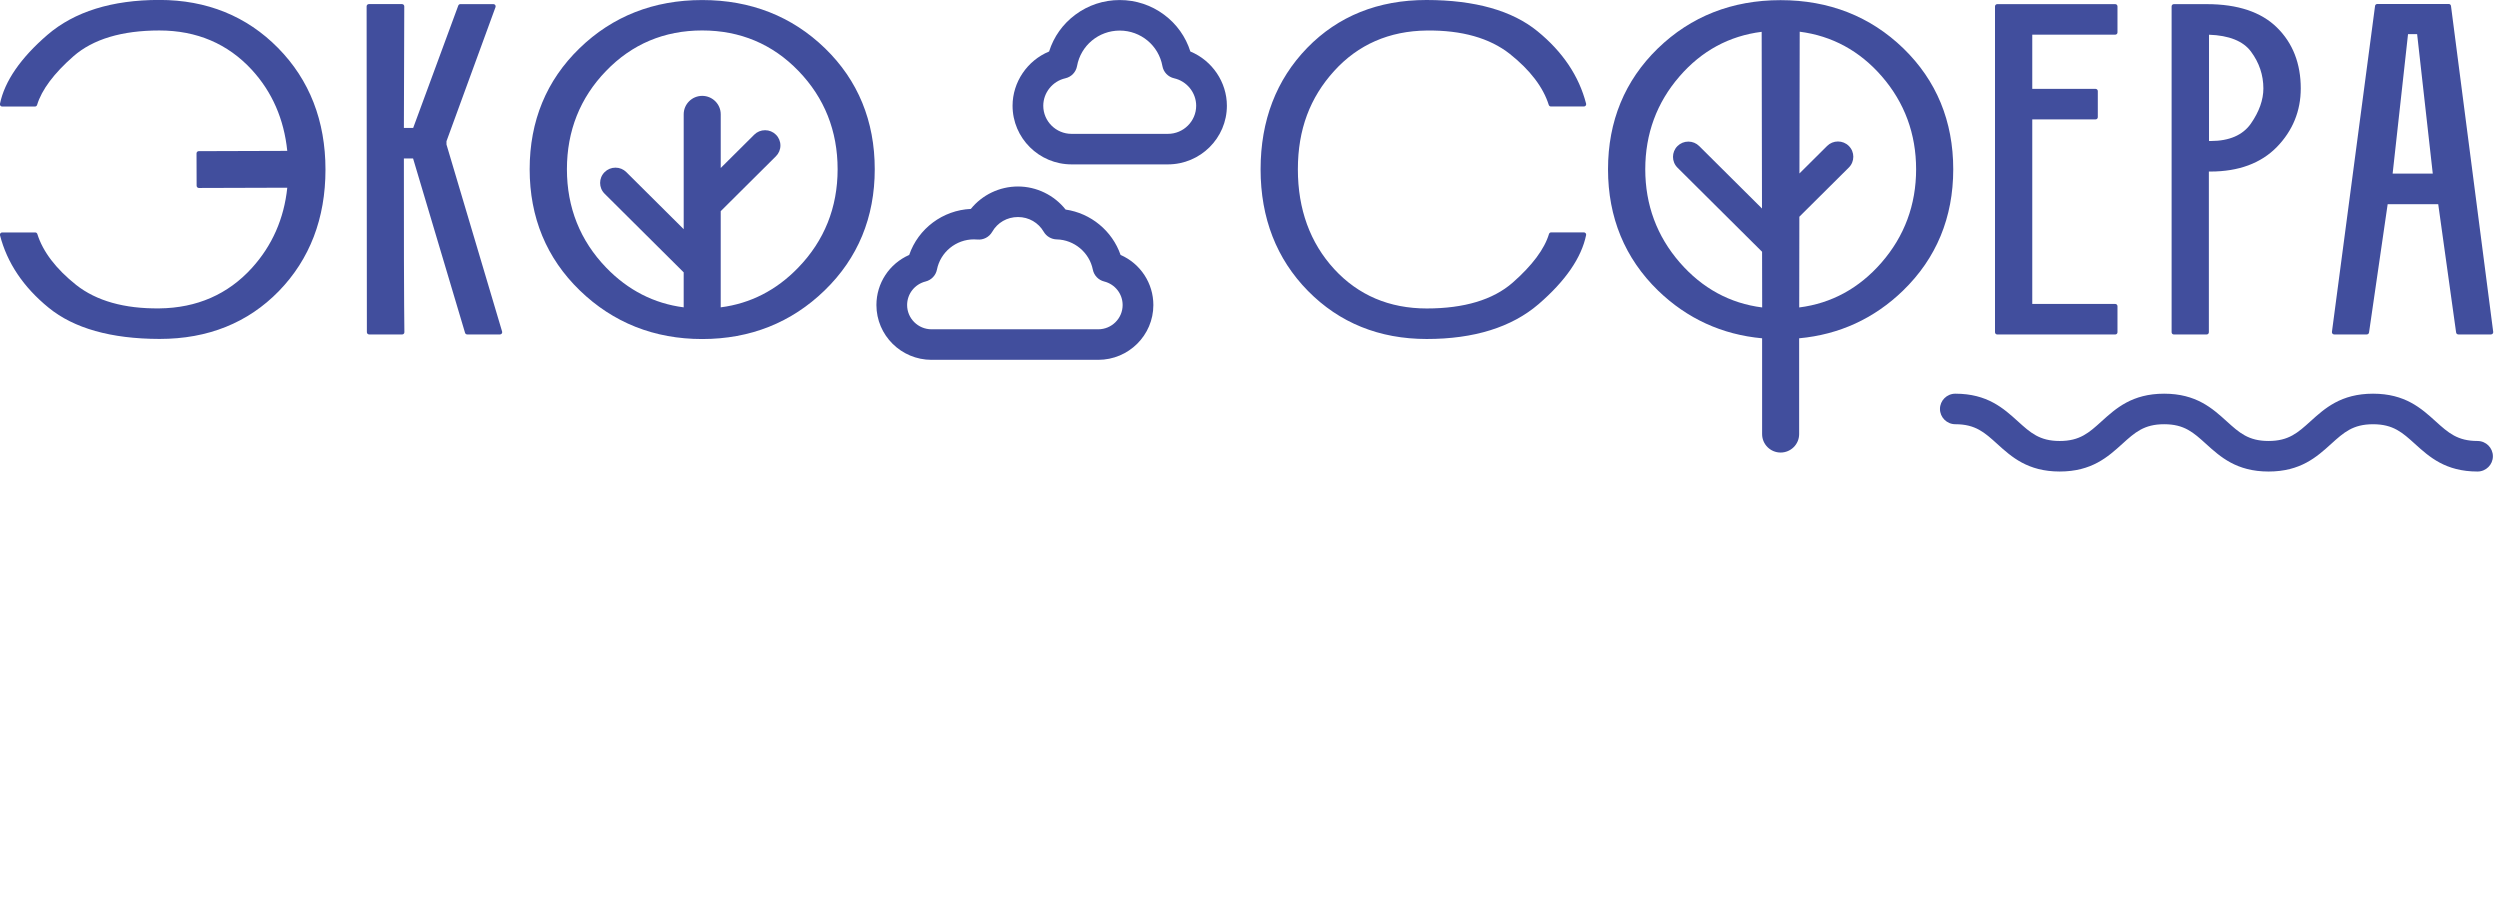
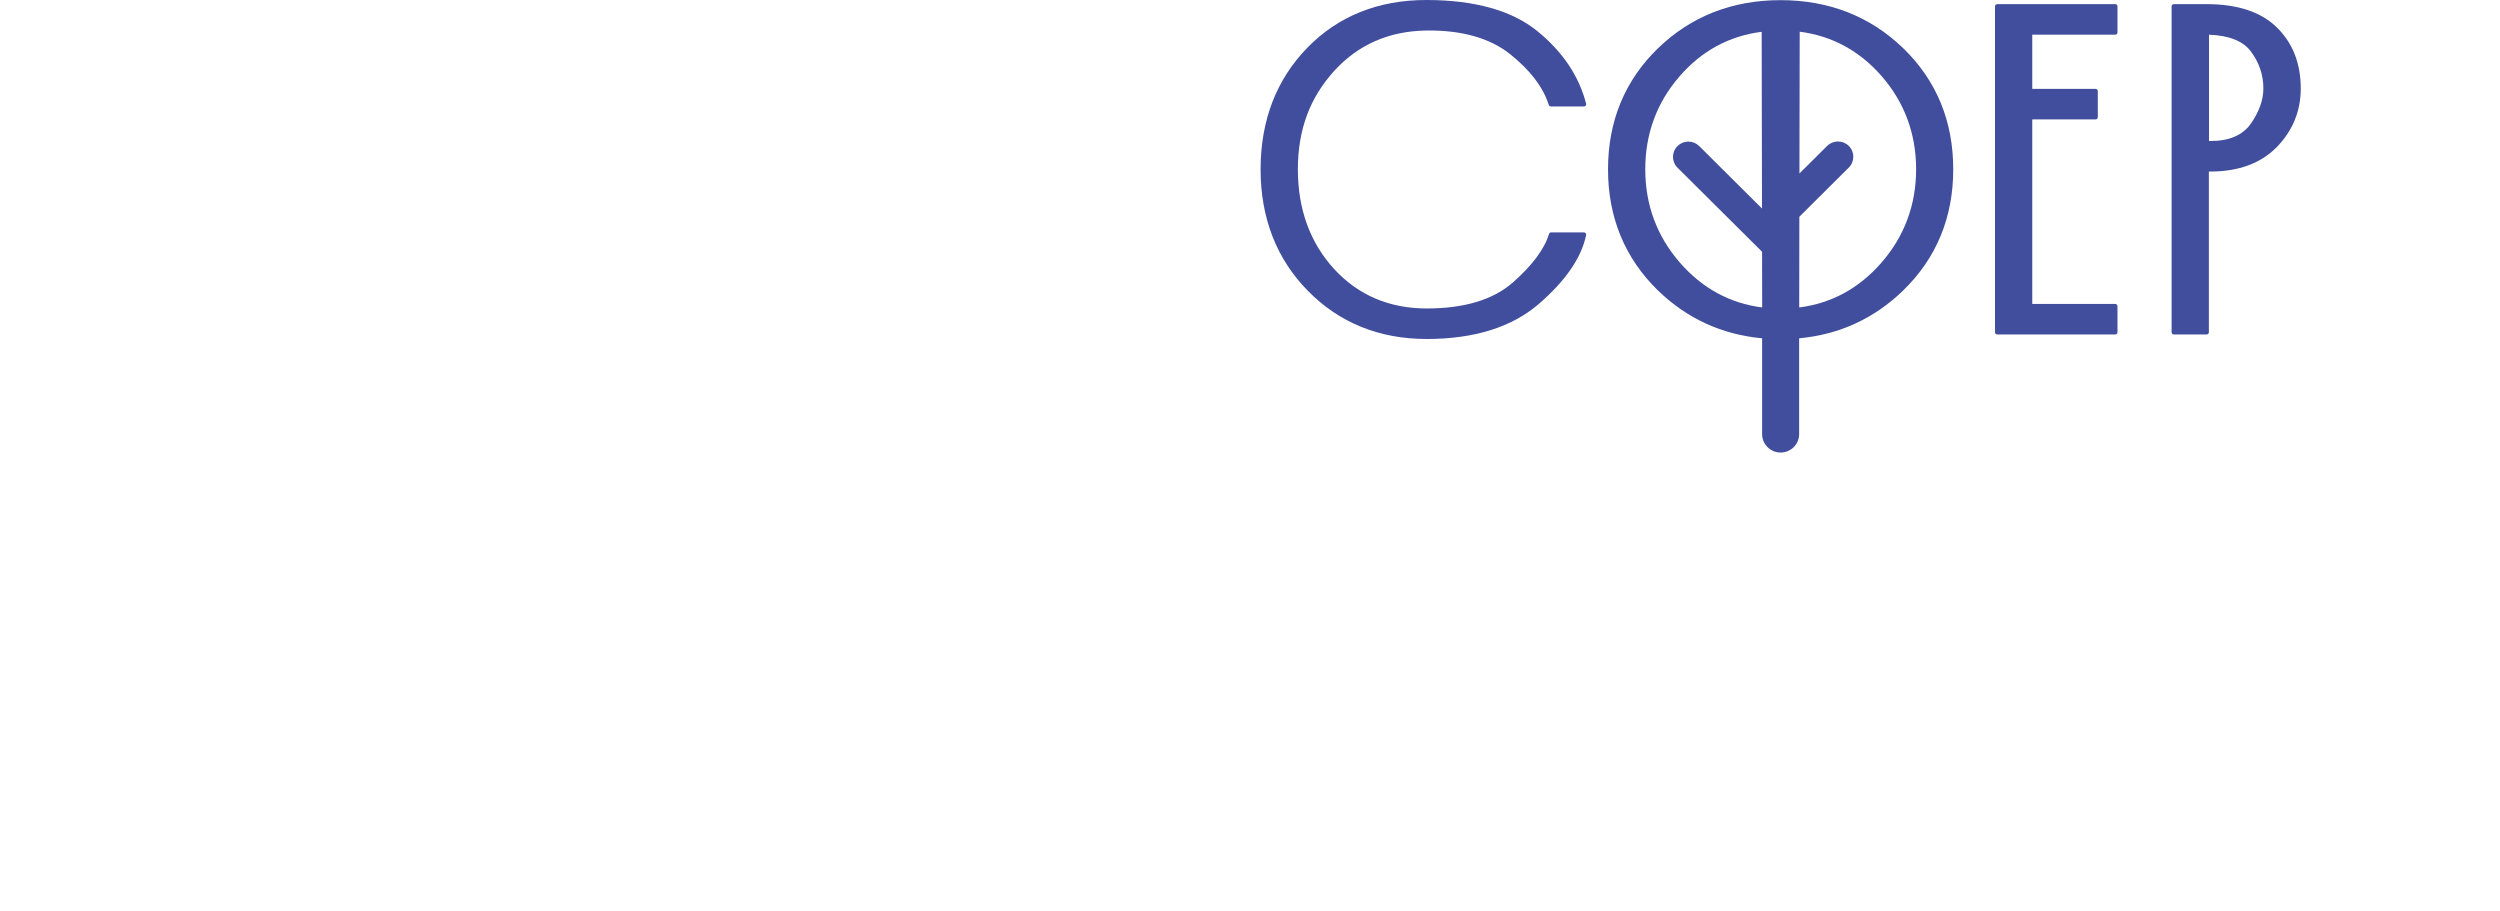
<svg xmlns="http://www.w3.org/2000/svg" width="236" height="86" viewBox="0 0 236 86" fill="none">
  <g clip-path="url(#clip0_1_1536)">
    <path d="M101.156 15.518H110.248C113.319 15.518 115.818 13.034 115.818 9.98C115.818 7.76 114.437 5.717 112.37 4.862C111.929 3.467 111.074 2.268 109.893 1.389C108.676 0.483 107.226 0.004 105.702 0.004C104.177 0.004 102.728 0.483 101.51 1.389C100.329 2.268 99.474 3.467 99.034 4.862C96.967 5.716 95.586 7.76 95.586 9.98C95.586 13.033 98.085 15.518 101.156 15.518ZM100.566 7.391C101.135 7.263 101.569 6.811 101.672 6.239C102.022 4.296 103.716 2.887 105.702 2.887C107.688 2.887 109.382 4.296 109.732 6.239C109.834 6.81 110.269 7.262 110.838 7.391C112.044 7.663 112.919 8.752 112.919 9.981C112.919 11.445 111.721 12.636 110.248 12.636H101.156C99.683 12.636 98.485 11.445 98.485 9.981C98.485 8.752 99.36 7.663 100.566 7.391Z" fill="#414E9D" />
-     <path d="M87.936 33.968H103.674C106.542 33.968 108.877 31.648 108.877 28.796C108.877 26.738 107.665 24.892 105.782 24.064C104.998 21.796 102.977 20.127 100.592 19.782C99.515 18.417 97.842 17.605 96.098 17.605C94.355 17.605 92.72 18.395 91.648 19.722C89.004 19.841 86.684 21.572 85.828 24.066C83.945 24.894 82.734 26.74 82.734 28.796C82.734 31.648 85.068 33.969 87.938 33.969L87.936 33.968ZM93.662 21.888C94.162 21.011 95.072 20.488 96.098 20.488C97.124 20.488 98.028 21.021 98.528 21.88C98.781 22.313 99.249 22.588 99.751 22.599C101.407 22.635 102.841 23.835 103.163 25.453C103.271 25.998 103.691 26.438 104.233 26.572C105.26 26.828 105.977 27.742 105.977 28.795C105.977 30.057 104.944 31.085 103.674 31.085H87.936C86.666 31.085 85.632 30.058 85.632 28.795C85.632 27.742 86.35 26.828 87.377 26.572C87.919 26.437 88.339 25.998 88.447 25.453C88.775 23.798 90.244 22.597 91.938 22.597C92.048 22.597 92.158 22.602 92.266 22.612C92.832 22.665 93.379 22.381 93.661 21.888H93.662Z" fill="#414E9D" />
+     <path d="M87.936 33.968H103.674C106.542 33.968 108.877 31.648 108.877 28.796C108.877 26.738 107.665 24.892 105.782 24.064C104.998 21.796 102.977 20.127 100.592 19.782C99.515 18.417 97.842 17.605 96.098 17.605C94.355 17.605 92.72 18.395 91.648 19.722C89.004 19.841 86.684 21.572 85.828 24.066C83.945 24.894 82.734 26.74 82.734 28.796C82.734 31.648 85.068 33.969 87.938 33.969L87.936 33.968ZM93.662 21.888C94.162 21.011 95.072 20.488 96.098 20.488C97.124 20.488 98.028 21.021 98.528 21.88C98.781 22.313 99.249 22.588 99.751 22.599C101.407 22.635 102.841 23.835 103.163 25.453C103.271 25.998 103.691 26.438 104.233 26.572C105.26 26.828 105.977 27.742 105.977 28.795C105.977 30.057 104.944 31.085 103.674 31.085H87.936C86.666 31.085 85.632 30.058 85.632 28.795C85.632 27.742 86.35 26.828 87.377 26.572C87.919 26.437 88.339 25.998 88.447 25.453C88.775 23.798 90.244 22.597 91.938 22.597C92.048 22.597 92.158 22.602 92.266 22.612C92.832 22.665 93.379 22.381 93.661 21.888H93.662" fill="#414E9D" />
    <path d="M34.846 31.573H37.963C38.08 31.573 38.174 31.479 38.174 31.363C38.174 30.835 38.167 29.982 38.151 28.828C38.135 27.678 38.127 23.142 38.127 14.96H38.995L43.901 31.421C43.928 31.511 44.01 31.572 44.104 31.572H47.198C47.264 31.572 47.327 31.541 47.367 31.488C47.407 31.434 47.419 31.365 47.4 31.302C46.491 28.256 44.675 22.15 42.148 13.643V13.332C42.925 11.22 44.483 6.961 46.777 0.67C46.8 0.606 46.791 0.533 46.752 0.477C46.712 0.421 46.647 0.388 46.578 0.388H43.46C43.371 0.388 43.292 0.443 43.261 0.525C42.54 2.472 41.107 6.358 39.004 12.077H38.127C38.135 10.062 38.147 6.203 38.163 0.598C38.163 0.542 38.141 0.488 38.101 0.449C38.062 0.409 38.008 0.387 37.951 0.387H34.821C34.704 0.387 34.609 0.481 34.609 0.597C34.609 5.86 34.618 16.497 34.633 31.36C34.633 31.477 34.728 31.571 34.845 31.571L34.846 31.573Z" fill="#414E9D" />
    <path d="M54.729 27.413C57.872 30.46 61.762 32.005 66.288 32.005C70.814 32.005 74.712 30.459 77.848 27.413C80.985 24.373 82.576 20.524 82.576 15.975C82.576 11.426 80.997 7.585 77.883 4.561C74.763 1.536 70.862 0.004 66.288 0.004C61.715 0.004 57.817 1.536 54.705 4.56C51.583 7.585 50 11.425 50 15.974C50 20.524 51.591 24.373 54.729 27.413V27.413ZM57.207 6.703C59.653 4.162 62.708 2.875 66.288 2.875C69.868 2.875 72.936 4.162 75.382 6.703C77.83 9.238 79.071 12.358 79.071 15.975C79.071 19.593 77.818 22.721 75.346 25.271C73.292 27.398 70.834 28.655 68.036 29.013V19.934L73.247 14.752C73.521 14.48 73.672 14.118 73.672 13.733C73.672 13.349 73.521 12.986 73.248 12.715C72.975 12.442 72.611 12.292 72.223 12.292C71.835 12.292 71.471 12.442 71.198 12.715L68.037 15.858V10.788C68.037 9.83 67.253 9.05 66.289 9.05C65.325 9.05 64.541 9.83 64.541 10.788V21.634L59.126 16.249C58.853 15.976 58.489 15.826 58.101 15.826C57.713 15.826 57.349 15.976 57.075 16.249C56.51 16.81 56.51 17.725 57.075 18.287L64.54 25.71V29.013C61.743 28.655 59.285 27.397 57.23 25.271C54.767 22.721 53.517 19.593 53.517 15.975C53.517 12.358 54.758 9.237 57.206 6.703H57.207Z" fill="#414E9D" />
    <path d="M15.041 29.112C11.742 29.15 9.101 28.405 7.191 26.899C5.282 25.379 4.048 23.761 3.524 22.09C3.496 22.002 3.414 21.942 3.321 21.942H0.204C0.139 21.942 0.077 21.973 0.037 22.024C-0.003 22.075 -0.017 22.142 -0.001 22.205C0.666 24.809 2.212 27.111 4.592 29.048C6.976 30.995 10.493 31.986 15.043 31.995C15.055 31.995 15.066 31.995 15.079 31.995C19.624 31.995 23.407 30.476 26.323 27.482C29.245 24.474 30.725 20.615 30.725 16.012C30.725 11.41 29.219 7.546 26.25 4.53C23.287 1.52 19.517 -0.006 15.043 -0.006C10.57 -0.006 7.024 1.102 4.481 3.287C1.941 5.478 0.432 7.67 -0.004 9.806C-0.016 9.868 -0 9.932 0.04 9.981C0.081 10.03 0.141 10.058 0.204 10.058H3.298C3.391 10.058 3.474 9.997 3.501 9.908C3.932 8.479 5.088 6.931 6.936 5.309C8.783 3.695 11.511 2.877 15.043 2.877C18.574 2.877 21.504 4.127 23.776 6.594C25.687 8.677 26.811 11.249 27.118 14.243L18.763 14.269C18.706 14.269 18.653 14.291 18.613 14.331C18.574 14.37 18.552 14.424 18.552 14.48L18.561 17.535C18.561 17.651 18.657 17.745 18.773 17.745L27.119 17.719C26.814 20.639 25.694 23.184 23.786 25.289C21.522 27.788 18.579 29.074 15.04 29.112H15.041Z" fill="#414E9D" />
  </g>
  <path d="M134.682 32.001C139.148 32.001 142.702 30.893 145.245 28.708C147.784 26.518 149.293 24.325 149.729 22.19C149.742 22.128 149.726 22.064 149.685 22.015C149.645 21.966 149.585 21.937 149.521 21.937H146.428C146.334 21.937 146.252 21.998 146.225 22.087C145.794 23.517 144.638 25.064 142.789 26.687C140.942 28.301 138.214 29.119 134.683 29.119C131.151 29.119 128.221 27.868 125.95 25.402C123.673 22.922 122.519 19.753 122.519 15.983C122.519 12.214 123.67 9.21 125.94 6.705C128.204 4.207 131.146 2.921 134.686 2.882C137.984 2.841 140.626 3.589 142.536 5.096C144.445 6.616 145.679 8.234 146.203 9.905C146.231 9.993 146.313 10.052 146.406 10.052H149.524C149.59 10.052 149.651 10.022 149.691 9.971C149.731 9.92 149.745 9.853 149.729 9.79C149.062 7.186 147.516 4.884 145.136 2.947C142.752 0.999 139.235 0.008 134.684 0C134.673 0 134.661 0 134.649 0C130.104 0 126.322 1.518 123.405 4.513C120.482 7.522 119 11.38 119 15.983C119 20.586 120.506 24.449 123.475 27.466C126.437 30.476 130.208 32.001 134.681 32.001H134.682Z" fill="#414E9D" />
  <path d="M179.645 27.434C182.791 24.386 184.386 20.533 184.386 15.984C184.386 11.435 182.803 7.602 179.681 4.569C176.56 1.546 172.659 0.014 168.085 0.014C163.512 0.014 159.622 1.546 156.501 4.569C153.38 7.602 151.797 11.442 151.797 15.984C151.797 20.527 153.388 24.387 156.526 27.435C159.258 30.076 162.561 31.59 166.343 31.935V40.982C166.343 41.94 167.127 42.72 168.091 42.72C169.055 42.72 169.839 41.94 169.839 40.982V31.935C173.622 31.587 176.92 30.074 179.645 27.435L179.645 27.434ZM169.859 20.459L174.529 15.816C175.094 15.255 175.094 14.34 174.529 13.778C174.256 13.506 173.891 13.356 173.503 13.356C173.116 13.356 172.752 13.506 172.479 13.778L169.867 16.376C169.874 11.988 169.881 8.611 169.886 6.004L169.892 2.993C172.949 3.384 175.558 4.803 177.648 7.212C179.793 9.685 180.881 12.637 180.881 15.984C180.881 19.331 179.781 22.302 177.612 24.791C175.5 27.216 172.888 28.639 169.846 29.023L169.859 20.459ZM160.405 13.789C160.132 13.517 159.768 13.367 159.38 13.367C158.993 13.367 158.629 13.517 158.354 13.789C157.79 14.351 157.79 15.266 158.354 15.827L166.34 23.767L166.349 29.023C163.307 28.639 160.694 27.216 158.581 24.791C156.413 22.303 155.313 19.339 155.313 15.984C155.313 12.629 156.401 9.685 158.546 7.212C160.629 4.803 163.237 3.388 166.302 3.004L166.332 19.683L160.405 13.789Z" fill="#414E9D" />
  <path d="M199.679 3.272C199.796 3.272 199.89 3.178 199.89 3.062V0.601C199.89 0.485 199.796 0.391 199.679 0.391H188.54C188.423 0.391 188.328 0.485 188.328 0.601V31.364C188.328 31.481 188.423 31.575 188.54 31.575H199.679C199.796 31.575 199.89 31.481 199.89 31.364V28.904C199.89 28.787 199.796 28.693 199.679 28.693H191.846V11.271H197.822C197.939 11.271 198.033 11.177 198.033 11.061V8.6C198.033 8.484 197.939 8.39 197.822 8.39H191.846V3.273H199.679V3.272Z" fill="#414E9D" />
  <path d="M205.212 0.391C205.094 0.391 205 0.485 205 0.601V31.364C205 31.481 205.094 31.575 205.212 31.575H208.305C208.423 31.575 208.517 31.481 208.517 31.364V16.194H208.662C211.327 16.194 213.44 15.411 214.943 13.869C216.436 12.329 217.192 10.472 217.192 8.351C217.192 6 216.438 4.067 214.952 2.606C213.467 1.136 211.238 0.391 208.329 0.391H205.212ZM212.487 11.663C211.724 12.757 210.445 13.311 208.686 13.311H208.53V3.278C210.423 3.343 211.755 3.877 212.491 4.868C213.269 5.914 213.663 7.086 213.663 8.351C213.663 9.423 213.268 10.537 212.487 11.663Z" fill="#414E9D" />
-   <path d="M231.162 0.376H224.415C224.308 0.376 224.218 0.454 224.205 0.559C222.253 15.289 220.845 25.931 220.134 31.333C220.127 31.394 220.145 31.454 220.185 31.499C220.226 31.545 220.283 31.571 220.344 31.571H223.426C223.532 31.571 223.621 31.494 223.636 31.39C224.47 25.625 225.077 21.446 225.395 19.277H230.169L231.857 31.389C231.871 31.493 231.96 31.571 232.067 31.571H235.149C235.209 31.571 235.267 31.545 235.308 31.499C235.348 31.454 235.367 31.394 235.359 31.333C233.376 16.004 232.035 5.65 231.373 0.559C231.359 0.454 231.269 0.375 231.163 0.375L231.162 0.376ZM229.652 16.385H225.865C226.587 9.807 227.063 5.494 227.318 3.223H228.177C228.901 9.685 229.394 14.073 229.653 16.385H229.652Z" fill="#414E9D" />
-   <path d="M233.879 41.628C231.974 41.628 231.114 40.849 229.923 39.772C228.573 38.549 227.043 37.164 224.016 37.164C220.988 37.164 219.458 38.549 218.108 39.772C216.917 40.849 216.057 41.628 214.153 41.628C212.248 41.628 211.39 40.849 210.201 39.772C208.851 38.549 207.322 37.164 204.296 37.164C201.271 37.164 199.741 38.549 198.391 39.772C197.201 40.85 196.341 41.629 194.438 41.629C192.535 41.629 191.676 40.85 190.486 39.772C189.137 38.55 187.608 37.164 184.582 37.164C183.783 37.164 183.133 37.81 183.133 38.605C183.133 39.4 183.783 40.047 184.582 40.047C186.485 40.047 187.344 40.825 188.534 41.903C189.883 43.125 191.412 44.511 194.438 44.511C197.463 44.511 198.993 43.126 200.345 41.902C201.535 40.825 202.394 40.047 204.297 40.047C206.2 40.047 207.06 40.825 208.249 41.904C209.598 43.126 211.128 44.512 214.153 44.512C217.179 44.512 218.711 43.127 220.061 41.904C221.252 40.827 222.112 40.048 224.016 40.048C225.921 40.048 226.781 40.827 227.972 41.904C229.322 43.127 230.852 44.512 233.879 44.512C234.679 44.512 235.329 43.865 235.329 43.071C235.329 42.276 234.679 41.629 233.879 41.629L233.879 41.628Z" fill="#414E9D" />
  <defs>
    <clipPath id="clip0_1_1536">
-       <rect width="116.353" height="86" fill="white" />
-     </clipPath>
+       </clipPath>
  </defs>
</svg>